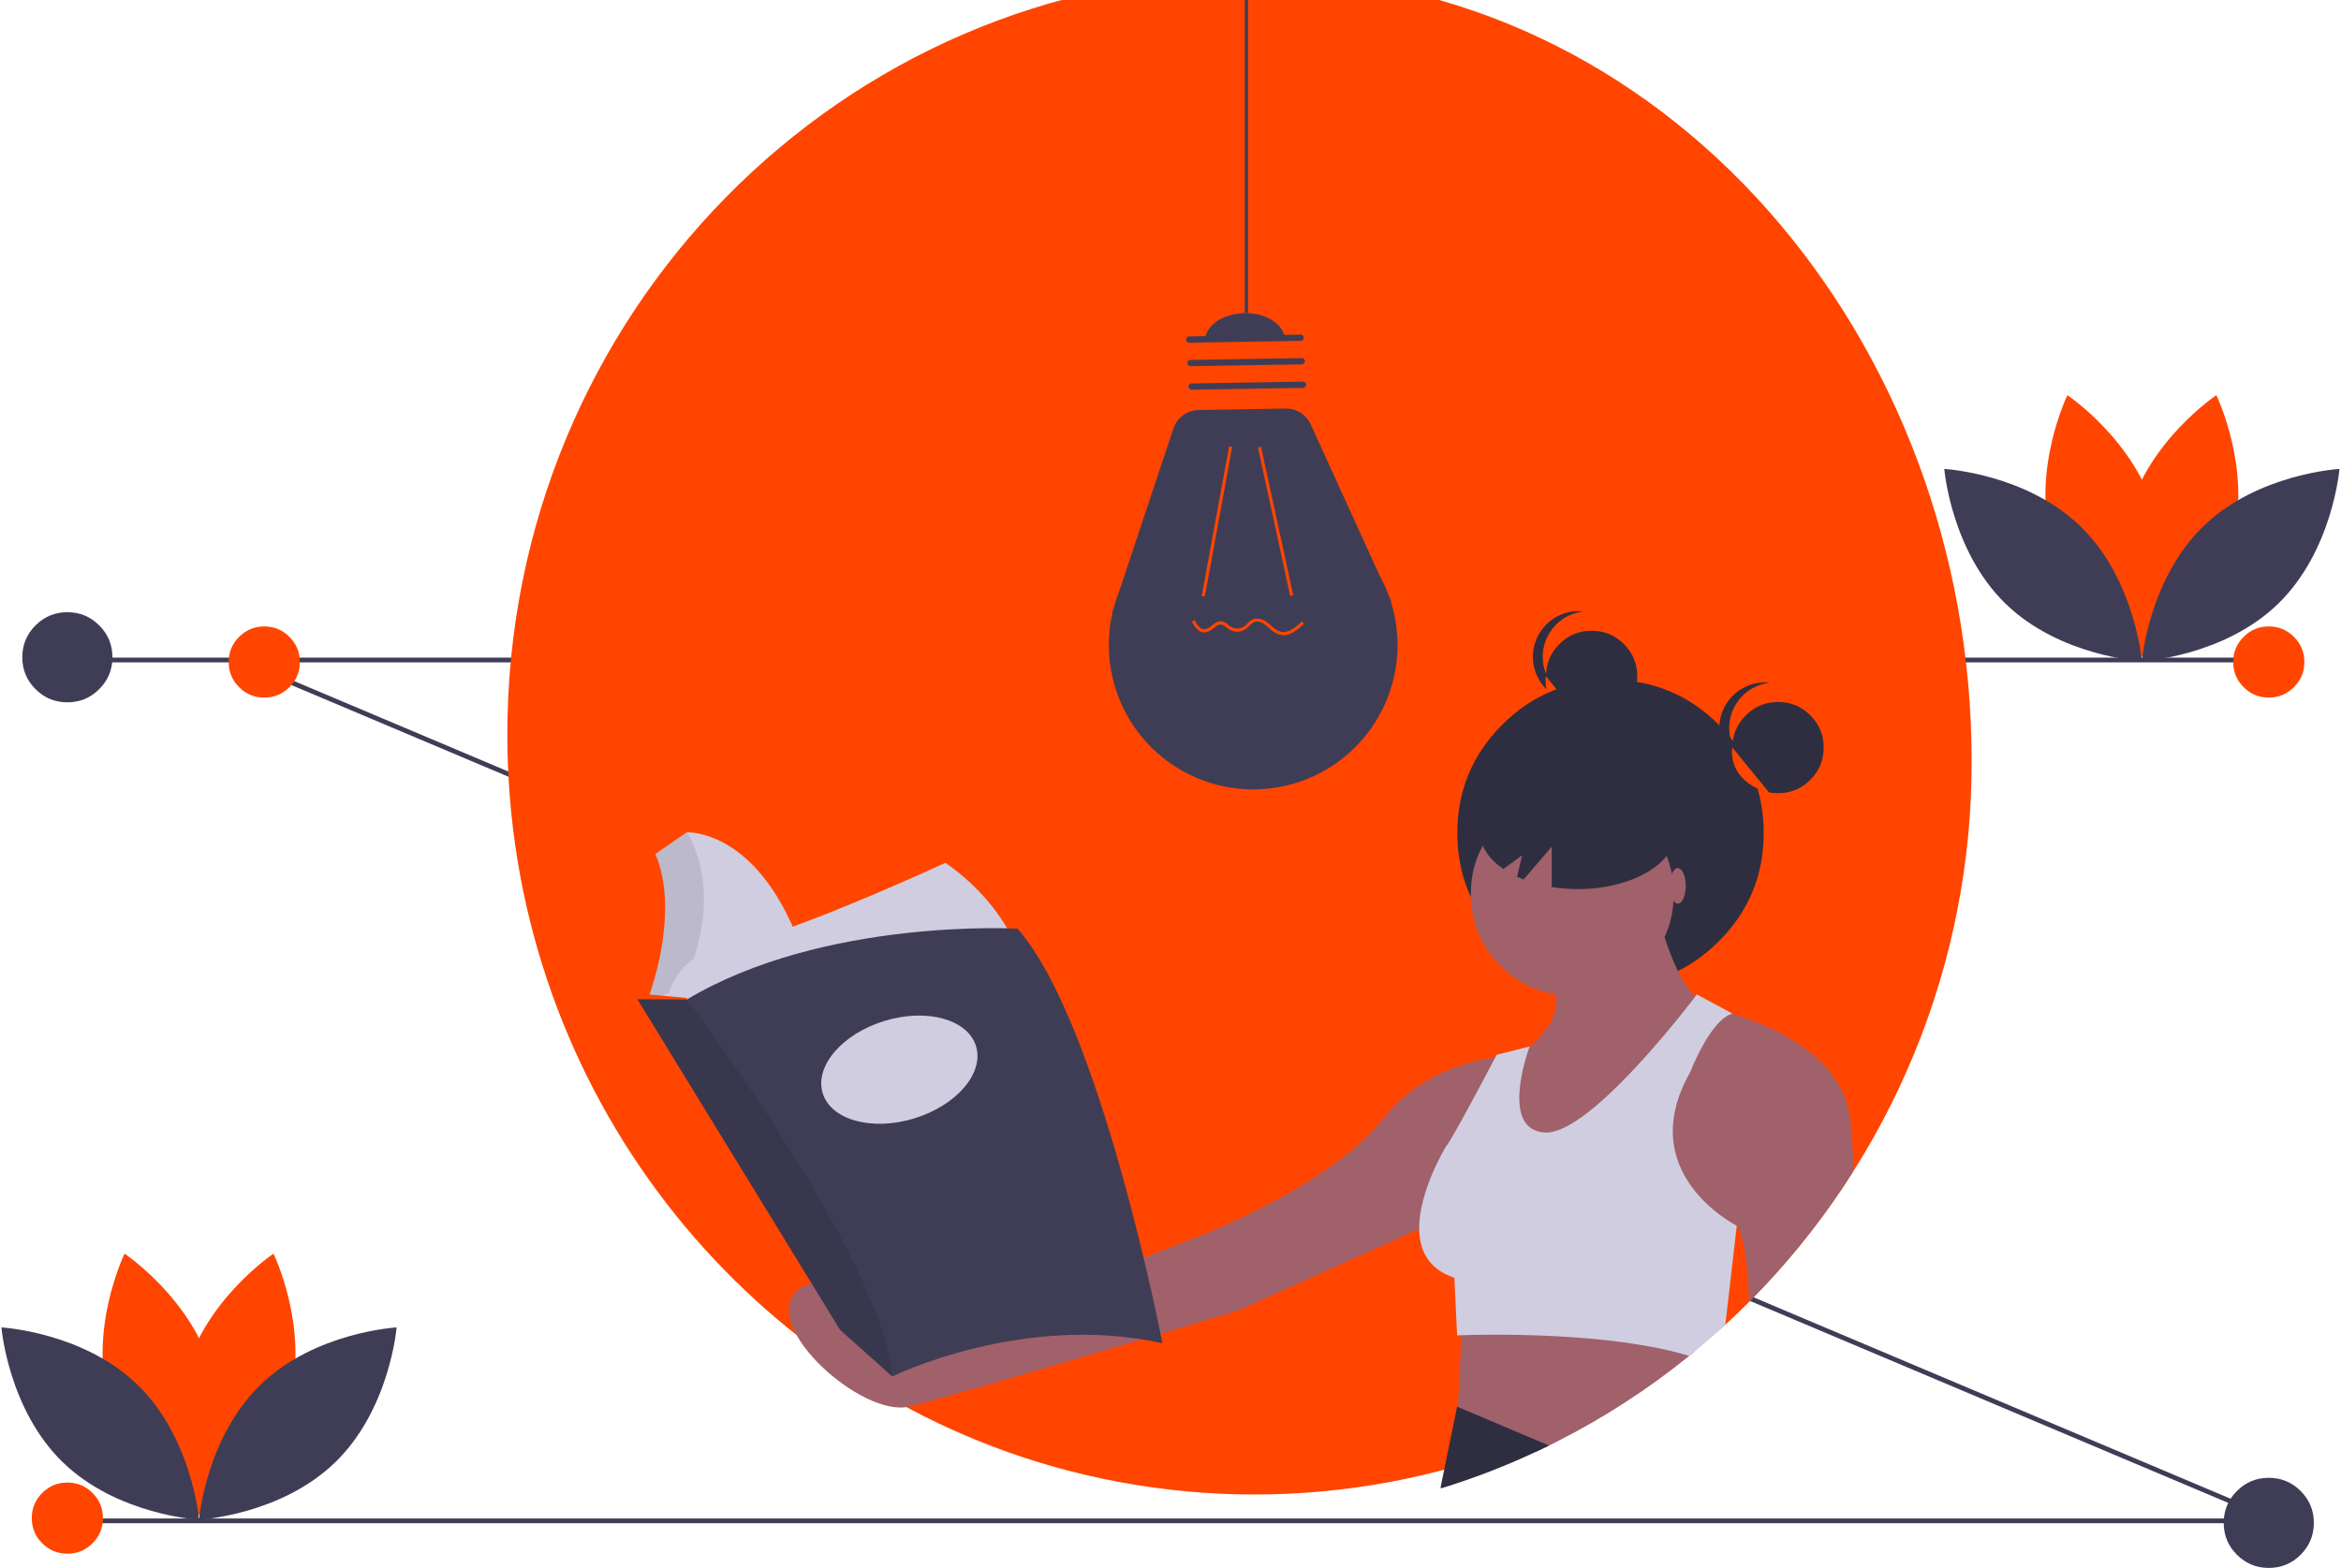
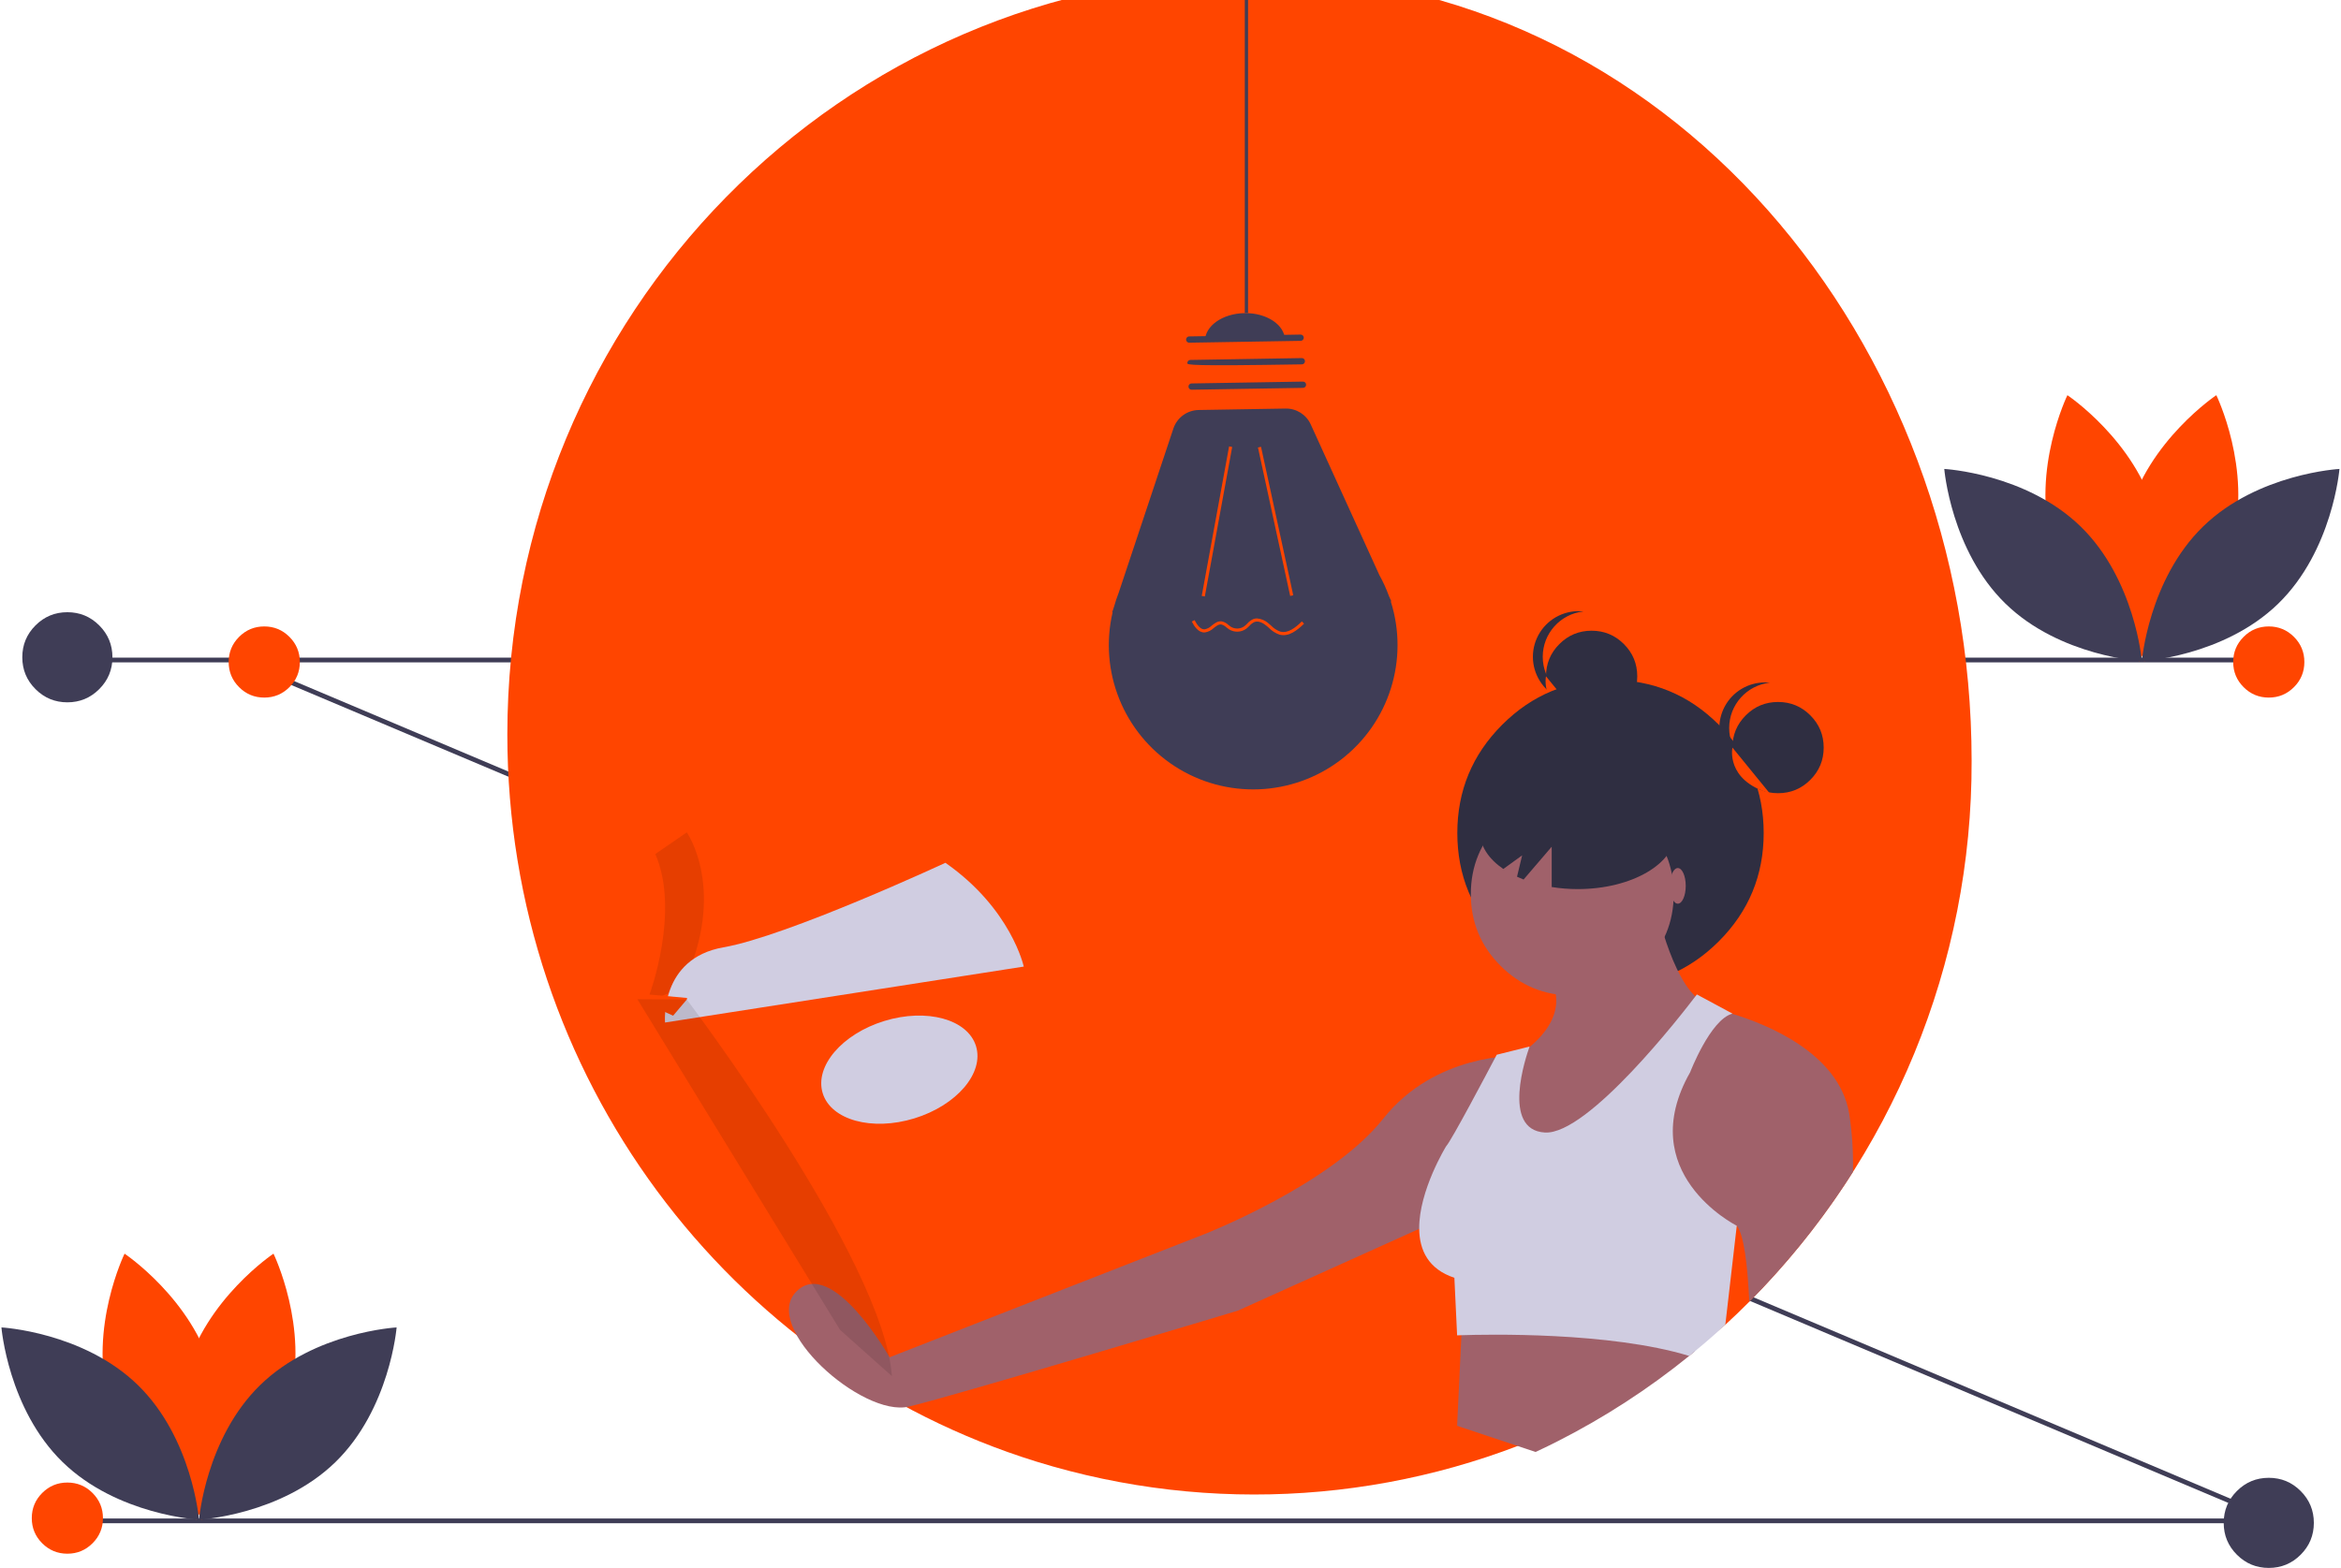
<svg xmlns="http://www.w3.org/2000/svg" id="body_1" width="300" height="201">
  <g transform="matrix(0.304 0 0 0.304 0.184 -0)">
    <path d="M27.525 640.305L956.525 640.305L956.525 642.305L27.525 642.305z" stroke="none" fill="#3F3D56" fill-rule="nonzero" />
    <path transform="matrix(0.389 -0.921 0.921 0.389 -261.093 815.304)" d="M634.231 123.652L636.231 123.652L636.231 1052.652L634.231 1052.652z" stroke="none" fill="#3F3D56" fill-rule="nonzero" />
    <path d="M27.525 277.305L956.525 277.305L956.525 279.305L27.525 279.305z" stroke="none" fill="#3F3D56" fill-rule="nonzero" />
    <path transform="matrix(1 0 0 1 -107.207 -128.848)" d="M937.731 449.652C 937.99 535.113 904.272 617.173 844.001 677.762C 840.711 681.072 837.348 684.306 833.911 687.462C 833.081 688.152 832.251 688.832 831.411 689.502C 814.214 703.439 795.59 715.516 775.851 725.533C 774.681 726.122 773.511 726.712 772.331 727.293C 770.461 728.212 768.571 729.112 766.681 729.992C 696.717 762.549 617.152 767.948 543.431 745.143C 414.361 705.082 320.471 582.973 320.471 438.543C 320.471 261.533 461.501 118.043 635.471 118.043C 809.441 118.043 937.731 272.642 937.731 449.652z" stroke="none" fill="#FF4500" fill-rule="nonzero" />
    <path transform="matrix(1 0 0 1 -107.207 -128.848)" d="M692.866 382.419L693.116 382.409L692.129 380.243C 691.022 377.175 689.667 374.202 688.08 371.352L688.08 371.352L659.145 307.822C 657.258 303.678 653.094 301.048 648.541 301.123L648.541 301.123L611.898 301.734C 607.042 301.815 602.766 304.952 601.231 309.56L601.231 309.56L578.195 378.748C 577.437 380.686 576.779 382.661 576.225 384.666L576.225 384.666L575.442 387.015L575.626 387.008C 569.775 412.021 580.26 438.014 601.83 451.965C 623.4 465.916 651.407 464.82 671.82 449.226C 692.233 433.631 700.655 406.898 692.866 382.419L692.866 382.419L692.866 382.419z" stroke="none" fill="#3F3D56" fill-rule="nonzero" />
    <path transform="matrix(0.18 -0.984 0.984 0.18 57.574 766.624)" d="M587.42 348.245L651.5 348.245L651.5 349.568L587.42 349.568z" stroke="none" fill="#FF4500" fill-rule="nonzero" />
    <path transform="matrix(0.977 -0.212 0.212 0.977 -166.522 16.031)" d="M643.929 316.448L645.252 316.448L645.252 380.528L643.929 380.528z" stroke="none" fill="#FF4500" fill-rule="nonzero" />
    <path transform="matrix(1 0 0 1 -107.207 -128.848)" d="M607.904 270.709L654.859 269.927C 655.589 269.915 656.191 270.497 656.203 271.227C 656.215 271.958 655.633 272.56 654.903 272.572L654.903 272.572L607.948 273.354C 607.475 273.363 607.033 273.119 606.789 272.713C 606.545 272.307 606.537 271.802 606.767 271.389C 606.997 270.975 607.431 270.716 607.904 270.709L607.904 270.709L607.904 270.709z" stroke="none" fill="#3F3D56" fill-rule="nonzero" />
-     <path transform="matrix(1 0 0 1 -107.207 -128.848)" d="M608.4 280.624L655.355 279.841C 655.828 279.832 656.27 280.077 656.514 280.483C 656.758 280.888 656.766 281.393 656.536 281.807C 656.306 282.221 655.872 282.48 655.399 282.487L655.399 282.487L608.444 283.269C 607.715 283.279 607.115 282.697 607.102 281.968C 607.09 281.239 607.671 280.637 608.4 280.624z" stroke="none" fill="#3F3D56" fill-rule="nonzero" />
+     <path transform="matrix(1 0 0 1 -107.207 -128.848)" d="M608.4 280.624L655.355 279.841C 655.828 279.832 656.27 280.077 656.514 280.483C 656.758 280.888 656.766 281.393 656.536 281.807C 656.306 282.221 655.872 282.48 655.399 282.487L655.399 282.487C 607.715 283.279 607.115 282.697 607.102 281.968C 607.09 281.239 607.671 280.637 608.4 280.624z" stroke="none" fill="#3F3D56" fill-rule="nonzero" />
    <path transform="matrix(1 0 0 1 -107.207 -128.848)" d="M608.896 290.538L655.85 289.756C 656.581 289.744 657.183 290.326 657.195 291.056C 657.207 291.787 656.625 292.389 655.894 292.401L655.894 292.401L608.94 293.183C 608.21 293.194 607.61 292.612 607.598 291.883C 607.586 291.154 608.166 290.552 608.896 290.538L608.896 290.538L608.896 290.538z" stroke="none" fill="#3F3D56" fill-rule="nonzero" />
    <path transform="matrix(1 0 0 1 -107.207 -128.848)" d="M631.224 260.884C 621.91 261.039 614.447 266.355 614.553 272.759L614.553 272.759L648.281 272.197C 648.174 265.793 640.538 260.728 631.224 260.884z" stroke="none" fill="#3F3D56" fill-rule="nonzero" />
    <path transform="matrix(1 0 0 1 -107.207 -128.848)" d="M636.414 389.614C 638.254 389.738 639.998 390.483 641.36 391.727C 641.708 392.016 642.051 392.319 642.395 392.623C 643.483 393.758 644.816 394.63 646.292 395.173C 649.524 396.055 652.714 393.499 655.407 390.883L655.407 390.883L656.329 391.831C 653.369 394.709 649.821 397.506 645.944 396.449C 644.269 395.86 642.755 394.889 641.519 393.614C 641.186 393.319 640.853 393.025 640.515 392.745C 639.41 391.828 637.275 390.402 635.377 391.142C 634.59 391.525 633.889 392.066 633.318 392.73C 632.876 393.196 632.398 393.626 631.888 394.017C 629.757 395.53 626.926 395.614 624.709 394.231C 624.32 393.971 623.944 393.69 623.586 393.388C 622.997 392.805 622.264 392.387 621.462 392.179C 620.338 392.022 619.316 392.824 618.233 393.673C 617.21 394.668 615.902 395.318 614.49 395.532C 614.443 395.535 614.394 395.536 614.346 395.537C 611.71 395.581 610.038 392.945 609.004 390.94L609.004 390.94L610.18 390.334C 611.586 393.059 612.94 394.301 614.421 394.211C 615.554 393.994 616.597 393.444 617.417 392.632C 618.669 391.65 619.965 390.634 621.644 390.869C 622.69 391.097 623.651 391.613 624.418 392.36C 624.739 392.63 625.075 392.883 625.424 393.117C 627.184 394.195 629.415 394.128 631.109 392.948C 631.562 392.597 631.988 392.212 632.382 391.795C 633.078 390.996 633.935 390.354 634.896 389.909C 635.38 389.721 635.894 389.621 636.414 389.614z" stroke="none" fill="#FF4500" fill-rule="nonzero" />
    <path d="M524.134 0L525.509 0L525.509 131.982L524.134 131.982z" stroke="none" fill="#3F3D56" fill-rule="nonzero" />
    <path transform="matrix(1 0 0 1 -107.207 -128.848)" d="M1047.627 357.518C 1039.245 388.503 1010.534 407.693 1010.534 407.693C 1010.534 407.693 995.413 376.646 1003.796 345.661C 1012.178 314.675 1040.889 295.485 1040.889 295.485C 1040.889 295.485 1056.009 326.532 1047.627 357.518z" stroke="none" fill="#FF4500" fill-rule="nonzero" />
    <path transform="matrix(1 0 0 1 -107.207 -128.848)" d="M971.373 357.518C 979.755 388.503 1008.466 407.693 1008.466 407.693C 1008.466 407.693 1023.586 376.646 1015.204 345.661C 1006.822 314.675 978.111 295.485 978.111 295.485C 978.111 295.485 962.991 326.532 971.373 357.518z" stroke="none" fill="#FF4500" fill-rule="nonzero" />
    <path transform="matrix(1 0 0 1 -107.207 -128.848)" d="M983.69 350.859C 1006.691 373.249 1009.5 407.668 1009.5 407.668C 1009.5 407.668 975.018 405.786 952.017 383.395C 929.016 361.005 926.207 326.586 926.207 326.586C 926.207 326.586 960.689 328.468 983.69 350.859z" stroke="none" fill="#3F3D56" fill-rule="nonzero" />
    <path transform="matrix(1 0 0 1 -107.207 -128.848)" d="M1035.31 350.859C 1012.309 373.249 1009.5 407.668 1009.5 407.668C 1009.5 407.668 1043.982 405.786 1066.983 383.395C 1089.984 361.005 1092.793 326.586 1092.793 326.586C 1092.793 326.586 1058.311 328.468 1035.31 350.859z" stroke="none" fill="#3F3D56" fill-rule="nonzero" />
    <path transform="matrix(1 0 0 1 -107.207 -128.848)" d="M228.627 719.518C 220.245 750.503 191.534 769.693 191.534 769.693C 191.534 769.693 176.414 738.646 184.796 707.66C 193.178 676.675 221.889 657.485 221.889 657.485C 221.889 657.485 237.009 688.532 228.627 719.518z" stroke="none" fill="#FF4500" fill-rule="nonzero" />
    <path transform="matrix(1 0 0 1 -107.207 -128.848)" d="M152.373 719.518C 160.755 750.503 189.466 769.693 189.466 769.693C 189.466 769.693 204.586 738.646 196.204 707.66C 187.822 676.675 159.111 657.485 159.111 657.485C 159.111 657.485 143.991 688.532 152.373 719.518z" stroke="none" fill="#FF4500" fill-rule="nonzero" />
    <path transform="matrix(1 0 0 1 -107.207 -128.848)" d="M164.69 712.859C 187.691 735.249 190.5 769.668 190.5 769.668C 190.5 769.668 156.018 767.785 133.017 745.395C 110.016 723.005 107.207 688.586 107.207 688.586C 107.207 688.586 141.689 690.468 164.69 712.859z" stroke="none" fill="#3F3D56" fill-rule="nonzero" />
    <path transform="matrix(1 0 0 1 -107.207 -128.848)" d="M216.31 712.859C 193.309 735.249 190.5 769.668 190.5 769.668C 190.5 769.668 224.982 767.785 247.983 745.395C 270.984 723.005 273.793 688.586 273.793 688.586C 273.793 688.586 239.311 690.468 216.31 712.859z" stroke="none" fill="#3F3D56" fill-rule="nonzero" />
    <path d="M689.576 285.189C 689.576 290.5 687.699 295.034 683.943 298.79C 680.187 302.545 675.654 304.423 670.342 304.423C 665.031 304.423 660.497 302.545 656.741 298.79C 652.986 295.034 651.108 290.5 651.108 285.189C 651.108 279.877 652.986 275.344 656.741 271.588C 660.497 267.832 665.031 265.954 670.342 265.954C 675.654 265.954 680.187 267.832 683.943 271.588C 687.699 275.344 689.576 279.877 689.576 285.189C 689.576 285.413 689.572 285.636 689.565 285.86" stroke="none" fill="#2F2E41" fill-rule="nonzero" />
    <path transform="matrix(1 0 0 1 -107.207 -128.848)" d="M756.94 405.793C 756.942 395.969 764.346 387.725 774.114 386.672C 766.785 385.872 759.643 389.331 755.728 395.578C 751.812 401.825 751.812 409.761 755.728 416.008C 759.643 422.255 766.785 425.714 774.114 424.914C 764.346 423.861 756.942 415.617 756.94 405.793z" stroke="none" fill="#2F2E41" fill-rule="nonzero" />
    <path transform="matrix(1 0 0 1 -107.207 -128.848)" d="M758.314 414.036C 758.314 414.036 755.327 427.775 773.994 433.271L773.994 433.271L758.314 414.036z" stroke="none" fill="#FF4500" fill-rule="nonzero" />
    <path d="M742.87 351.265C 742.87 369.096 736.565 384.316 723.957 396.925C 711.348 409.533 696.128 415.838 678.297 415.838C 660.466 415.838 645.246 409.533 632.637 396.925C 620.029 384.316 613.724 369.096 613.724 351.265C 613.724 333.434 620.029 318.214 632.637 305.605C 645.246 292.997 660.466 286.692 678.297 286.692C 696.128 286.692 711.348 292.997 723.957 305.605C 736.565 318.214 742.87 333.434 742.87 351.265C 742.87 352.016 742.856 352.768 742.83 353.519" stroke="none" fill="#2F2E41" fill-rule="nonzero" />
    <path transform="matrix(1 0 0 1 -107.207 -128.848)" d="M821.171 698.572C 820.341 699.262 819.511 699.942 818.671 700.612C 801.474 714.549 782.85 726.626 763.111 736.642C 761.941 737.232 760.771 737.822 759.591 738.402C 757.721 739.322 755.831 740.222 753.941 741.102L753.941 741.102L720.841 730.072L721.221 722.142L721.221 722.112L722.661 691.872L723.151 681.532L821.171 698.572z" stroke="none" fill="#A0616A" fill-rule="nonzero" />
-     <path transform="matrix(1 0 0 1 -107.207 -128.848)" d="M759.591 738.402C 757.721 739.322 755.831 740.222 753.941 741.102C 741.011 747.148 727.676 752.283 714.031 756.472C 713.962 756.273 713.921 756.064 713.911 755.852L713.911 755.852L720.841 721.982L721.221 722.142L759.591 738.402z" stroke="none" fill="#2F2E41" fill-rule="nonzero" />
    <path d="M704.94 377.012C 704.94 388.82 700.765 398.899 692.415 407.249C 684.066 415.599 673.987 419.774 662.178 419.774C 650.37 419.774 640.291 415.599 631.941 407.249C 623.592 398.899 619.417 388.82 619.417 377.012C 619.417 365.204 623.592 355.124 631.941 346.775C 640.291 338.425 650.37 334.25 662.178 334.25C 673.987 334.25 684.066 338.425 692.415 346.775C 700.765 355.124 704.94 365.204 704.94 377.012C 704.94 377.509 704.932 378.007 704.914 378.504" stroke="none" fill="#A0616A" fill-rule="nonzero" />
    <path transform="matrix(1 0 0 1 -107.207 -128.848)" d="M804.057 508.171C 804.057 508.171 810.991 542.842 823.704 550.933L823.704 550.933L753.205 634.145L726.623 608.719L746.27 574.047C 746.27 574.047 768.229 561.334 761.295 543.998L761.295 543.998L804.057 508.171z" stroke="none" fill="#A0616A" fill-rule="nonzero" />
    <path transform="matrix(1 0 0 1 -107.207 -128.848)" d="M887.721 623.002C 875.191 642.797 860.53 661.16 844.001 677.762C 843.291 662.262 841.751 649.482 838.731 645.702C 838.723 645.702 838.716 645.698 838.711 645.692L838.711 645.692L801.741 634.142C 801.741 634.142 809.831 557.862 829.481 554.402C 829.481 554.402 832.331 554.982 836.761 556.322C 851.041 560.622 881.701 572.742 886.111 598.312C 887.366 606.48 887.904 614.741 887.721 623.002z" stroke="none" fill="#A0616A" fill-rule="nonzero" />
    <path transform="matrix(1 0 0 1 -107.207 -128.848)" d="M746.271 574.047C 746.271 574.047 711.599 572.891 689.64 600.629C 667.681 628.366 614.518 649.169 614.518 649.169L614.518 649.169L481.61 701.177C 481.61 701.177 457.34 658.415 442.315 673.439C 427.291 688.464 470.053 726.603 489.7 721.98C 509.347 717.357 628.387 681.529 628.387 681.529L628.387 681.529L723.156 638.768L746.271 574.047z" stroke="none" fill="#A0616A" fill-rule="nonzero" />
    <path transform="matrix(1 0 0 1 -107.207 -128.848)" d="M838.731 645.702L833.911 687.462C 829.771 691.283 825.525 694.986 821.171 698.572C 820.341 699.262 819.511 699.942 818.671 700.612C 785.301 690.382 733.011 691.522 722.661 691.872C 721.481 691.902 720.841 691.932 720.841 691.932L720.841 691.932L719.691 667.662C 708.601 663.972 704.961 655.902 704.861 647.022C 704.691 630.922 716.221 612.182 716.221 612.182C 718.291 610.112 733.761 580.782 736.961 574.702C 737.331 573.992 737.541 573.602 737.541 573.602L737.541 573.602L751.411 570.142C 751.411 570.142 751.371 570.252 751.291 570.452C 750.051 573.922 739.271 605.312 757.831 606.402C 776.091 607.482 815.811 556.202 821.281 549.012C 821.691 548.472 821.911 548.182 821.911 548.182L821.911 548.182L836.941 556.272C 836.881 556.292 836.821 556.302 836.761 556.322C 827.581 558.872 819.081 580.982 819.081 580.982C 795.111 623.222 837.661 645.162 838.711 645.692C 838.716 645.698 838.723 645.702 838.731 645.702z" stroke="none" fill="#D0CDE1" fill-rule="nonzero" />
    <path transform="matrix(1 0 0 1 -107.207 -128.848)" d="M771.708 455.666C 748.945 455.666 730.492 466.43 730.492 479.709C 730.492 485.65 734.201 491.08 740.324 495.275L740.324 495.275L748.258 489.526L746.1 498.533C 746.996 498.948 747.91 499.349 748.863 499.72L748.863 499.72L760.717 485.891L760.717 502.88C 764.352 503.463 768.027 503.754 771.708 503.752C 794.471 503.752 812.925 492.987 812.925 479.709C 812.925 466.43 794.471 455.666 771.708 455.666z" stroke="none" fill="#2F2E41" fill-rule="nonzero" />
    <path d="M768.166 315.238C 768.166 320.549 766.288 325.083 762.532 328.838C 758.776 332.594 754.243 334.472 748.931 334.472C 743.62 334.472 739.086 332.594 735.33 328.838C 731.575 325.083 729.697 320.549 729.697 315.238C 729.697 309.926 731.575 305.393 735.33 301.637C 739.086 297.881 743.62 296.003 748.931 296.003C 754.243 296.003 758.776 297.881 762.532 301.637C 766.288 305.393 768.166 309.926 768.166 315.238C 768.166 315.461 768.162 315.685 768.154 315.909" stroke="none" fill="#2F2E41" fill-rule="nonzero" />
    <path transform="matrix(1 0 0 1 -107.207 -128.848)" d="M835.53 435.842C 835.531 426.018 842.936 417.774 852.703 416.721C 852.019 416.647 851.331 416.609 850.642 416.607C 843.517 416.597 836.97 420.526 833.628 426.818C 830.285 433.111 830.695 440.735 834.693 446.633C 838.69 452.531 845.62 455.736 852.703 454.962C 842.936 453.91 835.531 445.666 835.53 435.842z" stroke="none" fill="#2F2E41" fill-rule="nonzero" />
    <path transform="matrix(1 0 0 1 -107.207 -128.848)" d="M836.904 444.085C 836.904 444.085 833.916 457.824 852.583 463.32L852.583 463.32L836.904 444.085z" stroke="none" fill="#FF4500" fill-rule="nonzero" />
    <path d="M703.335 373.545C 703.335 369.396 704.83 366.032 706.674 366.032C 708.518 366.032 710.013 369.396 710.013 373.545C 710.013 377.694 708.518 381.057 706.674 381.057C 704.83 381.057 703.335 377.694 703.335 373.545" stroke="none" fill="#A0616A" fill-rule="nonzero" />
-     <path transform="matrix(1 0 0 1 -107.207 -128.848)" d="M445.388 531.454L394.711 543.732L394.546 543.772L389.037 548.759L387.451 550.192L384.052 549.576L378.035 548.489L382.228 534.337L383.015 507.343L380.132 490.833L396.118 479.826C 396.118 479.826 427.305 477.991 445.388 531.454z" stroke="none" fill="#D0CDE1" fill-rule="nonzero" />
    <path transform="matrix(1 0 0 1 -107.207 -128.848)" d="M394.711 543.732C 394.024 545.197 395.463 544.23 394.677 545.737L394.677 545.737L387.339 548.096L384.052 549.577L378.035 548.489L382.228 534.337L383.014 507.343L380.132 490.833L396.118 479.826C 396.118 479.826 413.276 504.125 394.711 543.732z" stroke="none" fill="#000000" fill-rule="nonzero" fill-opacity="0.098" />
    <path transform="matrix(1 0 0 1 -107.207 -128.848)" d="M505.141 492.667C 505.141 492.667 438.574 523.592 411.58 528.309C 384.587 533.027 386.946 560.02 386.946 560.02L386.946 560.02L538.162 536.433C 538.162 536.433 532.921 512.061 505.141 492.667z" stroke="none" fill="#D0CDE1" fill-rule="nonzero" />
    <path transform="matrix(1 0 0 1 -107.207 -128.848)" d="M376.725 487.426C 376.725 487.426 388.256 515.468 375.414 550.323L375.414 550.323L390.353 557.137L396.118 550.323L396.249 549.668L380.394 548.227C 380.394 548.227 393.497 513.109 382.752 488.736C 382.752 488.736 380.394 483.495 376.725 487.426z" stroke="none" fill="#FF4500" fill-rule="nonzero" />
-     <path transform="matrix(1 0 0 1 -107.207 -128.848)" d="M596.604 695.25C 537.638 682.146 482.733 709.271 482.733 709.271L482.733 709.271L482.584 709.137L460.719 689.615L375.283 550.192L396.118 550.323C 454.036 515.73 535.541 520.447 535.541 520.447C 570.659 560.282 596.604 695.25 596.604 695.25z" stroke="none" fill="#3F3D56" fill-rule="nonzero" />
    <path transform="matrix(1 0 0 1 -107.207 -128.848)" d="M482.584 709.137L460.719 689.615L375.283 550.192L396.118 550.323C 396.118 550.323 479.159 659.999 482.584 709.137z" stroke="none" fill="#000000" fill-rule="nonzero" fill-opacity="0.098" />
    <path transform="matrix(0.956 -0.293 0.293 0.956 -255.868 39.118)" d="M452.071 579.807C 452.071 567.938 467.207 558.317 485.878 558.317C 504.55 558.317 519.686 567.938 519.686 579.807C 519.686 591.675 504.55 601.297 485.878 601.297C 467.207 601.297 452.071 591.675 452.071 579.807" stroke="none" fill="#D0CDE1" fill-rule="nonzero" />
    <path d="M46.793 277.152C 46.793 282.399 44.938 286.877 41.228 290.587C 37.518 294.298 33.04 296.152 27.793 296.152C 22.547 296.152 18.068 294.298 14.358 290.587C 10.648 286.877 8.793 282.399 8.793 277.152C 8.793 271.906 10.648 267.427 14.358 263.717C 18.068 260.007 22.547 258.152 27.793 258.152C 33.04 258.152 37.518 260.007 41.228 263.717C 44.938 267.427 46.793 271.906 46.793 277.152C 46.793 277.374 46.789 277.595 46.782 277.816" stroke="none" fill="#3F3D56" fill-rule="nonzero" />
    <path d="M974.793 642.152C 974.793 647.399 972.938 651.878 969.228 655.587C 965.518 659.298 961.04 661.152 955.793 661.152C 950.547 661.152 946.068 659.298 942.358 655.587C 938.648 651.878 936.793 647.399 936.793 642.152C 936.793 636.906 938.648 632.427 942.358 628.717C 946.068 625.007 950.547 623.152 955.793 623.152C 961.04 623.152 965.518 625.007 969.228 628.717C 972.938 632.427 974.793 636.906 974.793 642.152C 974.793 642.374 974.789 642.595 974.782 642.816" stroke="none" fill="#3F3D56" fill-rule="nonzero" />
    <path d="M125.793 279.152C 125.793 283.295 124.329 286.83 121.4 289.759C 118.471 292.688 114.936 294.152 110.793 294.152C 106.651 294.152 103.116 292.688 100.187 289.759C 97.258 286.83 95.793 283.295 95.793 279.152C 95.793 275.01 97.258 271.475 100.187 268.546C 103.116 265.617 106.651 264.152 110.793 264.152C 114.936 264.152 118.471 265.617 121.4 268.546C 124.329 271.475 125.793 275.01 125.793 279.152C 125.793 279.327 125.79 279.502 125.784 279.676" stroke="none" fill="#FF4500" fill-rule="nonzero" />
    <path d="M970.793 279.152C 970.793 283.295 969.329 286.83 966.4 289.759C 963.471 292.688 959.936 294.152 955.793 294.152C 951.651 294.152 948.116 292.688 945.187 289.759C 942.258 286.83 940.793 283.295 940.793 279.152C 940.793 275.01 942.258 271.475 945.187 268.546C 948.116 265.617 951.651 264.152 955.793 264.152C 959.936 264.152 963.471 265.617 966.4 268.546C 969.329 271.475 970.793 275.01 970.793 279.152C 970.793 279.327 970.79 279.502 970.784 279.676" stroke="none" fill="#FF4500" fill-rule="nonzero" />
    <path d="M42.793 640.152C 42.793 644.295 41.329 647.83 38.4 650.759C 35.471 653.688 31.935 655.152 27.793 655.152C 23.651 655.152 20.116 653.688 17.187 650.759C 14.258 647.83 12.793 644.295 12.793 640.152C 12.793 636.01 14.258 632.475 17.187 629.546C 20.116 626.617 23.651 625.152 27.793 625.152C 31.935 625.152 35.471 626.617 38.4 629.546C 41.329 632.475 42.793 636.01 42.793 640.152C 42.793 640.327 42.79 640.501 42.784 640.676" stroke="none" fill="#FF4500" fill-rule="nonzero" />
  </g>
</svg>